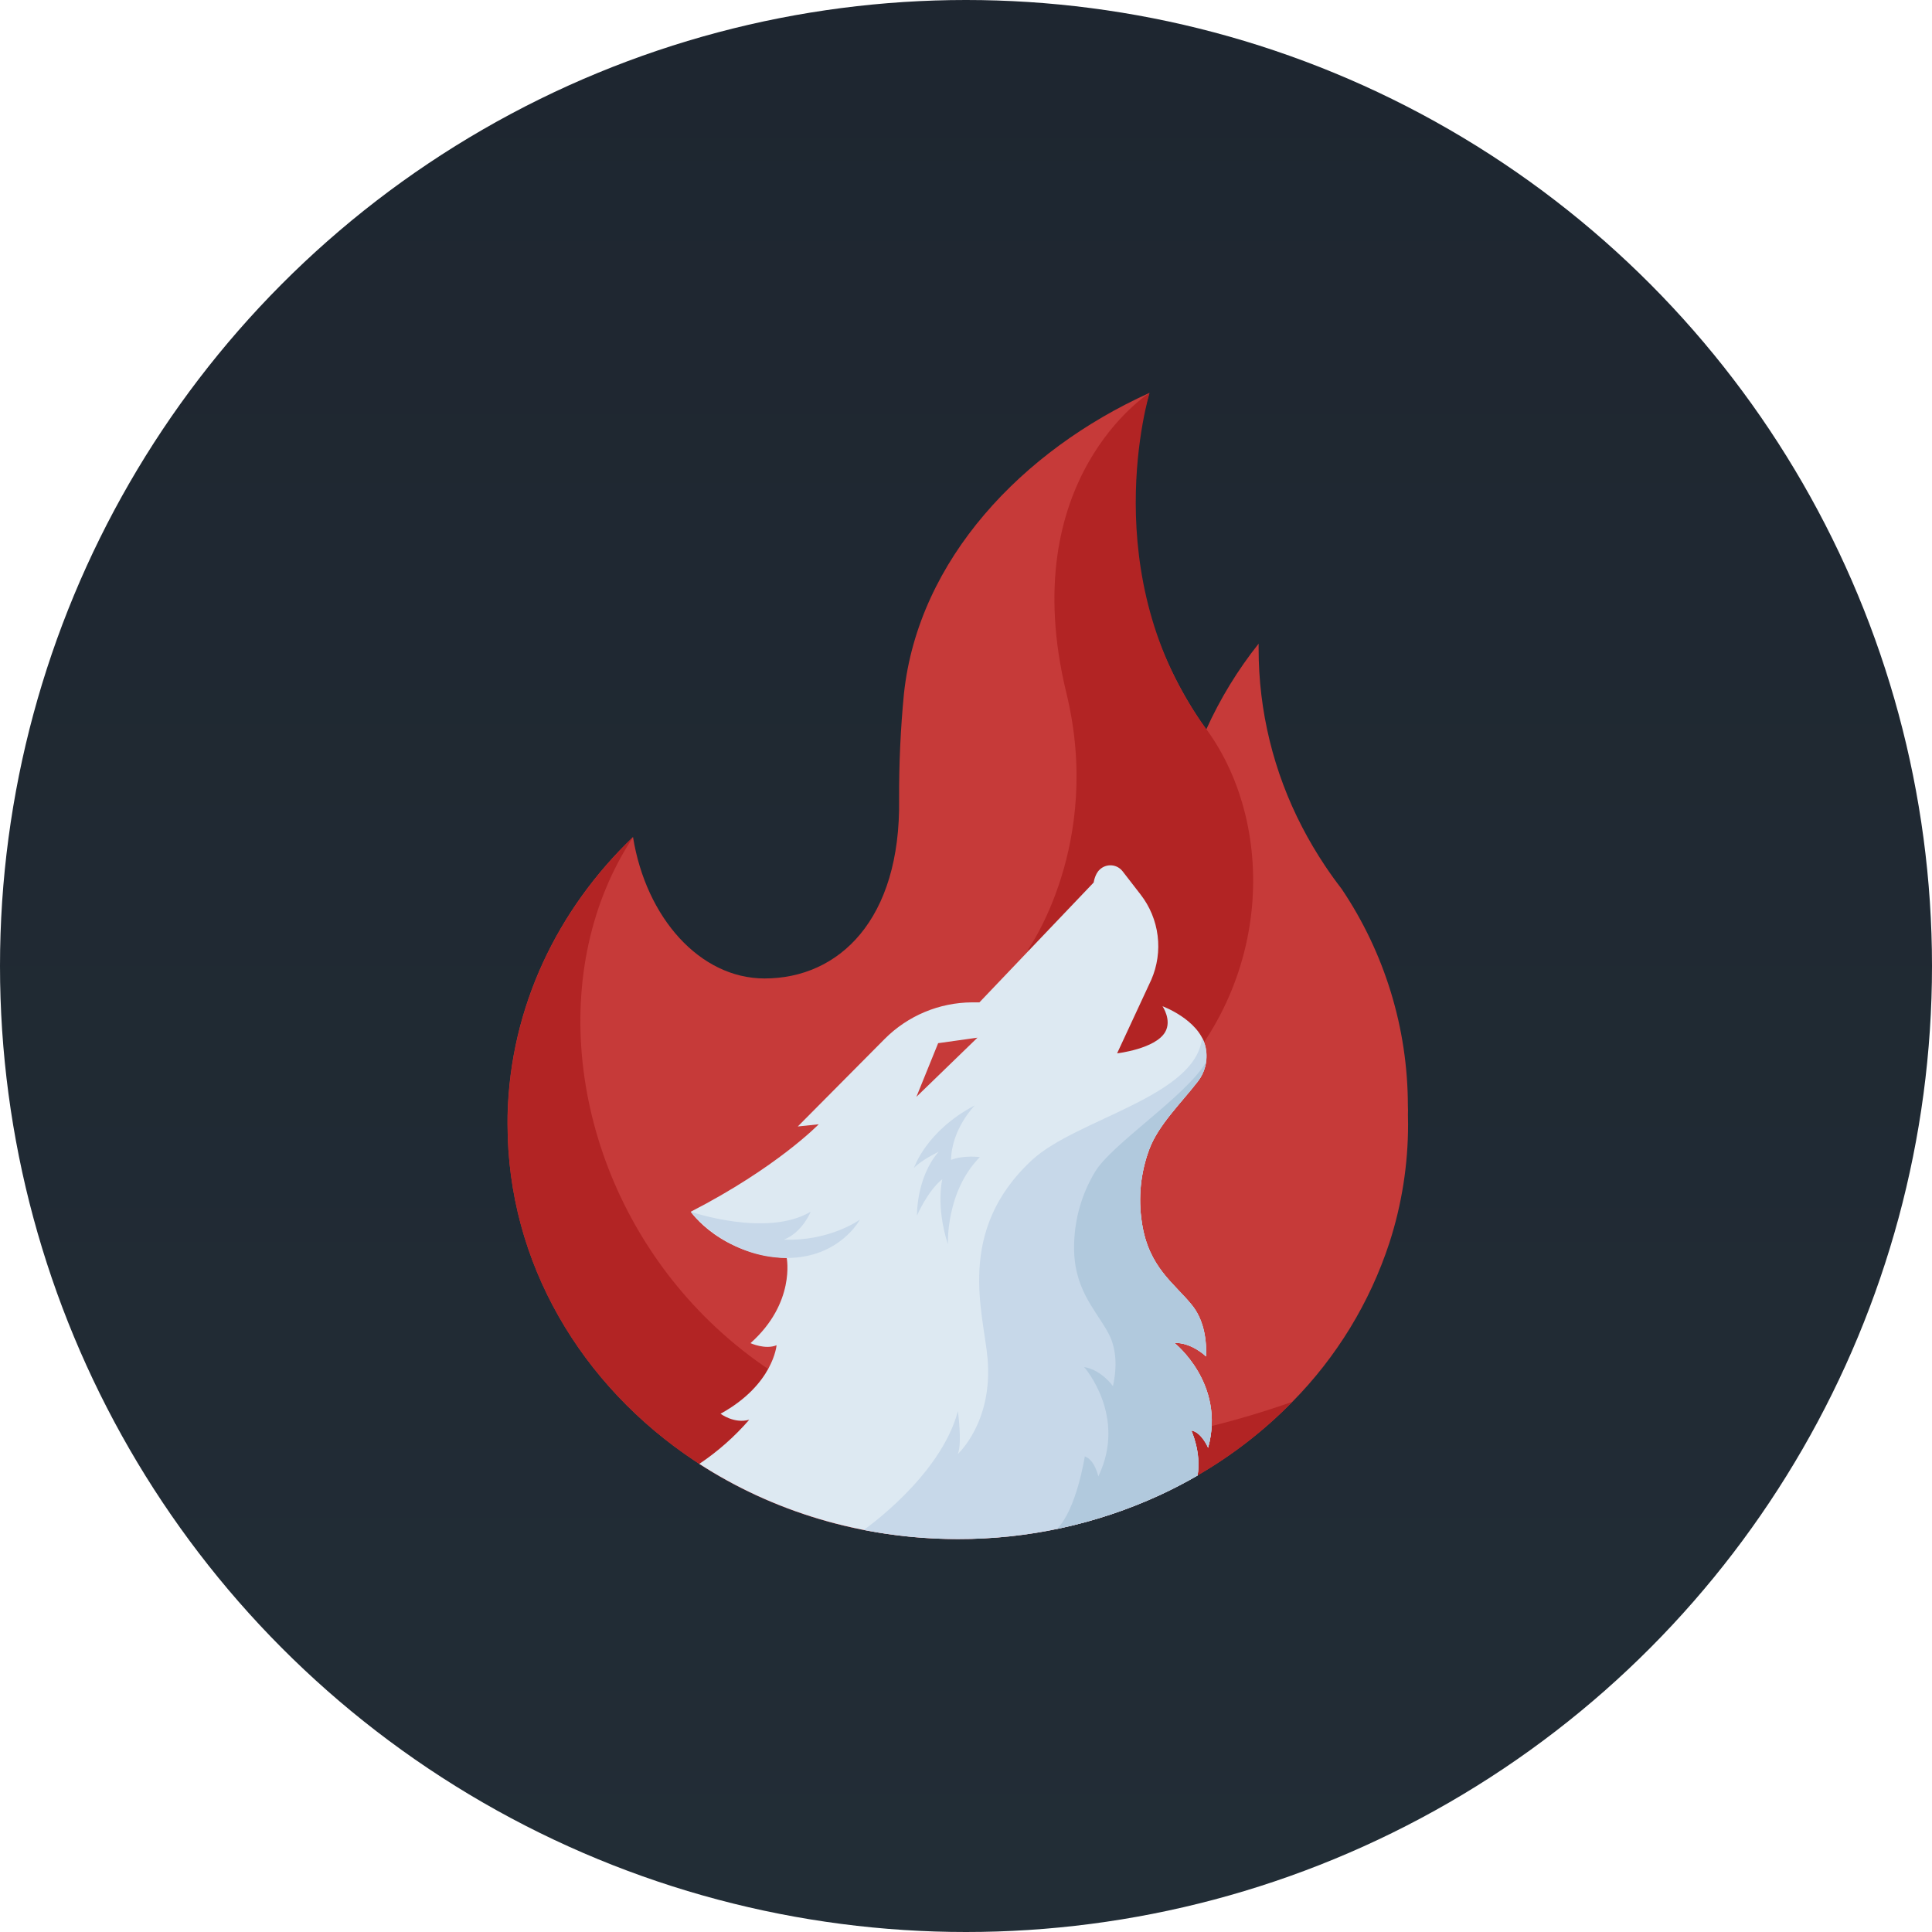
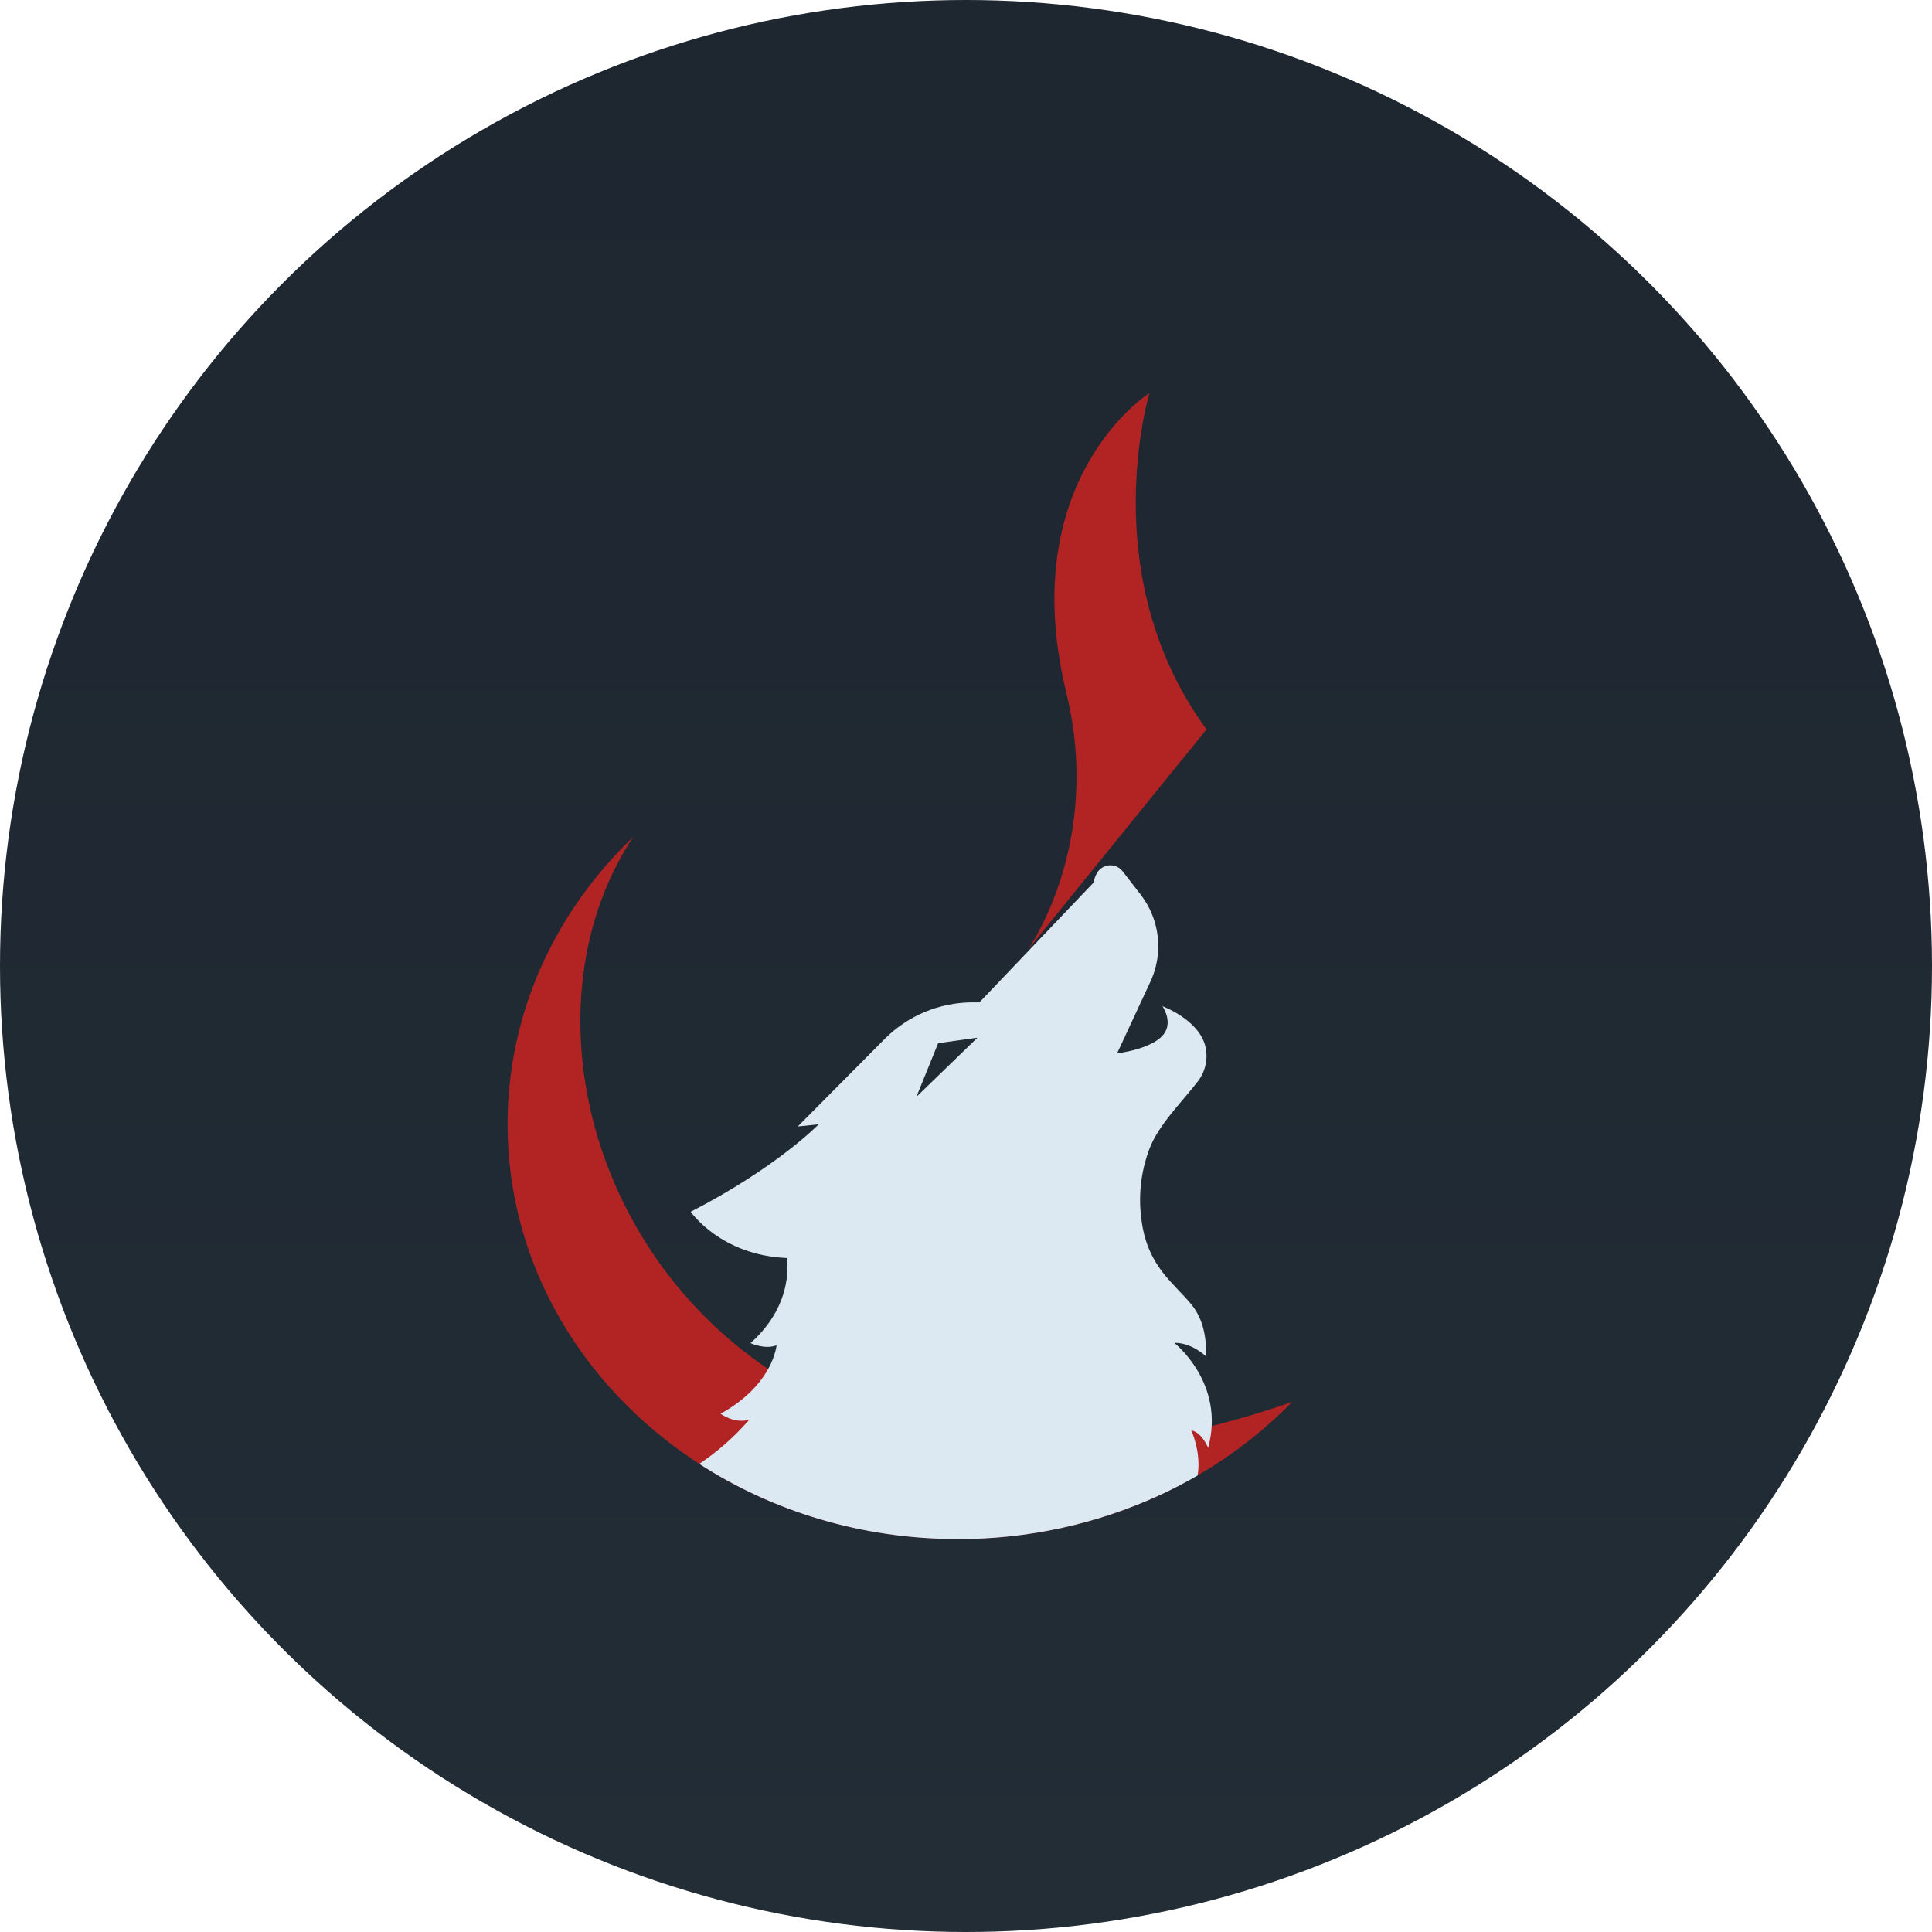
<svg xmlns="http://www.w3.org/2000/svg" width="118" height="118" viewBox="0 0 118 118" fill="none">
  <circle cx="59" cy="59" r="59" fill="url(#paint0_linear_65_5276)" />
-   <path d="M85.992 68.091C85.992 68.283 86 68.477 86 68.668C86.002 71.125 85.617 73.566 84.861 75.904C83.664 79.557 81.634 82.884 78.929 85.623C77.21 87.376 75.26 88.888 73.132 90.118C72.392 90.546 71.628 90.943 70.841 91.31C66.972 93.091 62.759 94.008 58.498 93.995C52.621 93.995 47.173 92.297 42.704 89.405C42.617 89.35 42.531 89.292 42.447 89.236C35.514 84.636 31 77.138 31 68.667C31 68.473 31 68.281 31 68.09C31.16 61.507 34.047 55.542 38.662 51.123C39.458 56.061 42.753 59.761 46.696 59.761C51.236 59.761 55.018 56.179 54.914 48.815C54.904 46.662 55.003 44.509 55.21 42.366C56.085 34.177 62.442 27.502 70.199 24C69.549 26.185 69.219 28.452 69.22 30.731C69.22 35.831 70.857 40.58 73.673 44.554C74.518 42.682 75.593 40.922 76.872 39.313V39.621C76.87 43.41 77.78 47.143 79.527 50.508C79.947 51.318 80.412 52.105 80.918 52.864C81.241 53.35 81.582 53.824 81.94 54.287C84.574 58.199 85.983 62.804 85.988 67.516C85.999 67.706 85.998 67.899 85.992 68.091Z" fill="#C63A39" />
-   <path d="M62.786 57.997C62.786 57.997 67.381 51.583 65.131 42.328C61.944 29.218 70.211 24 70.211 24C70.211 24 66.802 35.149 73.69 44.55C78.069 50.554 77.791 60.931 70.102 67.517L62.786 57.997Z" fill="#B22424" />
+   <path d="M62.786 57.997C62.786 57.997 67.381 51.583 65.131 42.328C61.944 29.218 70.211 24 70.211 24C70.211 24 66.802 35.149 73.69 44.55L62.786 57.997Z" fill="#B22424" />
  <path d="M78.925 85.623C77.208 87.376 75.26 88.888 73.135 90.118C72.393 90.546 71.629 90.944 70.842 91.311C66.974 93.092 62.761 94.009 58.5 93.997C52.623 93.997 47.174 92.299 42.706 89.405L42.448 89.236C35.515 84.638 31 77.14 31 68.667C31 68.475 31 68.282 31.008 68.091C31.167 61.507 34.054 55.544 38.67 51.123C28.179 66.982 43.746 97.908 78.925 85.623Z" fill="#B22424" />
  <path d="M71.72 82.017C72.797 81.995 73.661 82.846 73.661 82.846C73.705 81.621 73.442 80.519 72.805 79.721C71.743 78.394 70.143 77.419 69.739 74.663C69.504 73.157 69.66 71.618 70.194 70.191C70.751 68.706 72.126 67.383 73.156 66.054C73.395 65.745 73.559 65.387 73.637 65.006C73.715 64.624 73.704 64.23 73.606 63.853C73.172 62.252 71.002 61.458 71.002 61.458C71.002 61.458 71.587 62.312 71.162 63.037C70.564 64.064 68.229 64.335 68.229 64.335L70.317 59.84C70.685 58.994 70.819 58.065 70.704 57.15C70.59 56.235 70.231 55.367 69.665 54.637L68.563 53.213C68.482 53.109 68.379 53.023 68.263 52.96C68.146 52.898 68.018 52.861 67.886 52.852C67.754 52.843 67.622 52.861 67.498 52.906C67.373 52.951 67.26 53.022 67.165 53.114C66.869 53.382 66.798 53.9 66.798 53.9L59.82 61.221H59.37C57.362 61.232 55.44 62.038 54.027 63.461L48.725 68.802L50.004 68.667C50.004 68.667 47.452 71.305 42.186 74.01C42.186 74.01 44.006 76.665 48.05 76.836C48.05 76.836 48.597 79.574 45.838 82.035C45.838 82.035 46.74 82.447 47.43 82.163C47.43 82.163 47.236 84.574 44.009 86.346C44.009 86.346 44.834 86.976 45.762 86.712C44.87 87.743 43.844 88.65 42.711 89.409C47.18 92.302 52.63 94 58.505 94C62.768 94.01 66.983 93.091 70.853 91.308C71.64 90.944 72.404 90.546 73.146 90.116C73.382 88.677 72.759 87.368 72.759 87.368C73.388 87.459 73.79 88.422 73.79 88.422C74.864 84.48 71.72 82.017 71.72 82.017ZM55.971 66.99L57.299 63.714L59.7 63.377L55.971 66.99Z" fill="#DDE9F2" />
-   <path d="M73.784 88.428C73.784 88.428 73.381 87.465 72.754 87.375C72.754 87.375 73.374 88.685 73.14 90.122C72.4 90.551 71.636 90.948 70.847 91.314C66.979 93.096 62.767 94.013 58.505 94C56.574 94.001 54.646 93.815 52.751 93.444C52.751 93.444 57.432 90.205 58.505 86.191C58.505 86.191 58.772 88.13 58.505 88.8C58.505 88.8 60.653 86.86 60.318 82.98C60.077 80.193 58.337 75.198 63.032 70.851C65.751 68.332 73.064 66.988 73.418 63.375C73.5 63.528 73.564 63.689 73.61 63.855C73.709 64.232 73.72 64.626 73.642 65.007C73.564 65.388 73.399 65.747 73.161 66.055C72.13 67.386 70.753 68.707 70.198 70.192C69.666 71.62 69.509 73.16 69.743 74.665C70.149 77.421 71.748 78.39 72.809 79.722C73.453 80.521 73.711 81.623 73.667 82.848C73.667 82.848 72.802 81.993 71.725 82.018C71.72 82.022 74.864 84.486 73.784 88.428Z" fill="#C7D8E9" />
-   <path d="M47.891 75.71C49.031 75.241 49.512 74.007 49.512 74.007C46.828 75.604 42.186 74.007 42.186 74.007C42.186 74.007 44.376 76.832 48.05 76.832C51.279 76.832 52.518 74.493 52.518 74.493C52.518 74.493 50.675 75.821 47.891 75.71Z" fill="#C7D8E9" />
-   <path d="M59.537 67.514C56.552 69.079 55.824 71.334 55.824 71.334C56.253 70.861 57.326 70.346 57.326 70.346C55.948 71.948 56.007 74.241 56.007 74.241C56.007 74.241 56.651 72.741 57.553 72.021C57.553 72.021 57.139 73.652 57.896 76.002C57.896 76.002 57.749 72.791 59.847 70.672C59.847 70.672 58.868 70.537 58.085 70.843C58.127 68.927 59.537 67.514 59.537 67.514Z" fill="#C7D8E9" />
-   <path d="M71.721 82.014C72.797 81.992 73.662 82.843 73.662 82.843C73.706 81.618 73.443 80.516 72.805 79.717C71.744 78.391 70.144 77.416 69.739 74.66C69.504 73.155 69.661 71.615 70.194 70.188C70.752 68.703 72.126 67.38 73.157 66.051C73.421 65.709 73.594 65.307 73.659 64.881C72.4 66.983 67.891 69.866 66.867 71.595C66.085 72.903 65.651 74.388 65.606 75.91C65.503 78.692 66.894 79.942 67.7 81.433C68.183 82.332 68.241 83.466 67.975 84.662C67.975 84.662 67.28 83.668 66.216 83.496C66.216 83.496 68.861 86.486 67.082 90.174C67.082 90.174 66.86 89.153 66.257 88.953C66.257 88.953 65.752 92.193 64.561 93.379C66.731 92.932 68.843 92.237 70.854 91.307C71.639 90.943 72.404 90.545 73.147 90.114C73.382 88.677 72.76 87.368 72.76 87.368C73.39 87.458 73.791 88.421 73.791 88.421C74.865 84.477 71.721 82.014 71.721 82.014Z" fill="#B1C9DD" />
  <defs>
    <linearGradient id="paint0_linear_65_5276" x1="59" y1="0" x2="59" y2="118" gradientUnits="userSpaceOnUse">
      <stop stop-color="#1E2630" />
      <stop offset="1" stop-color="#222D36" />
    </linearGradient>
  </defs>
</svg>